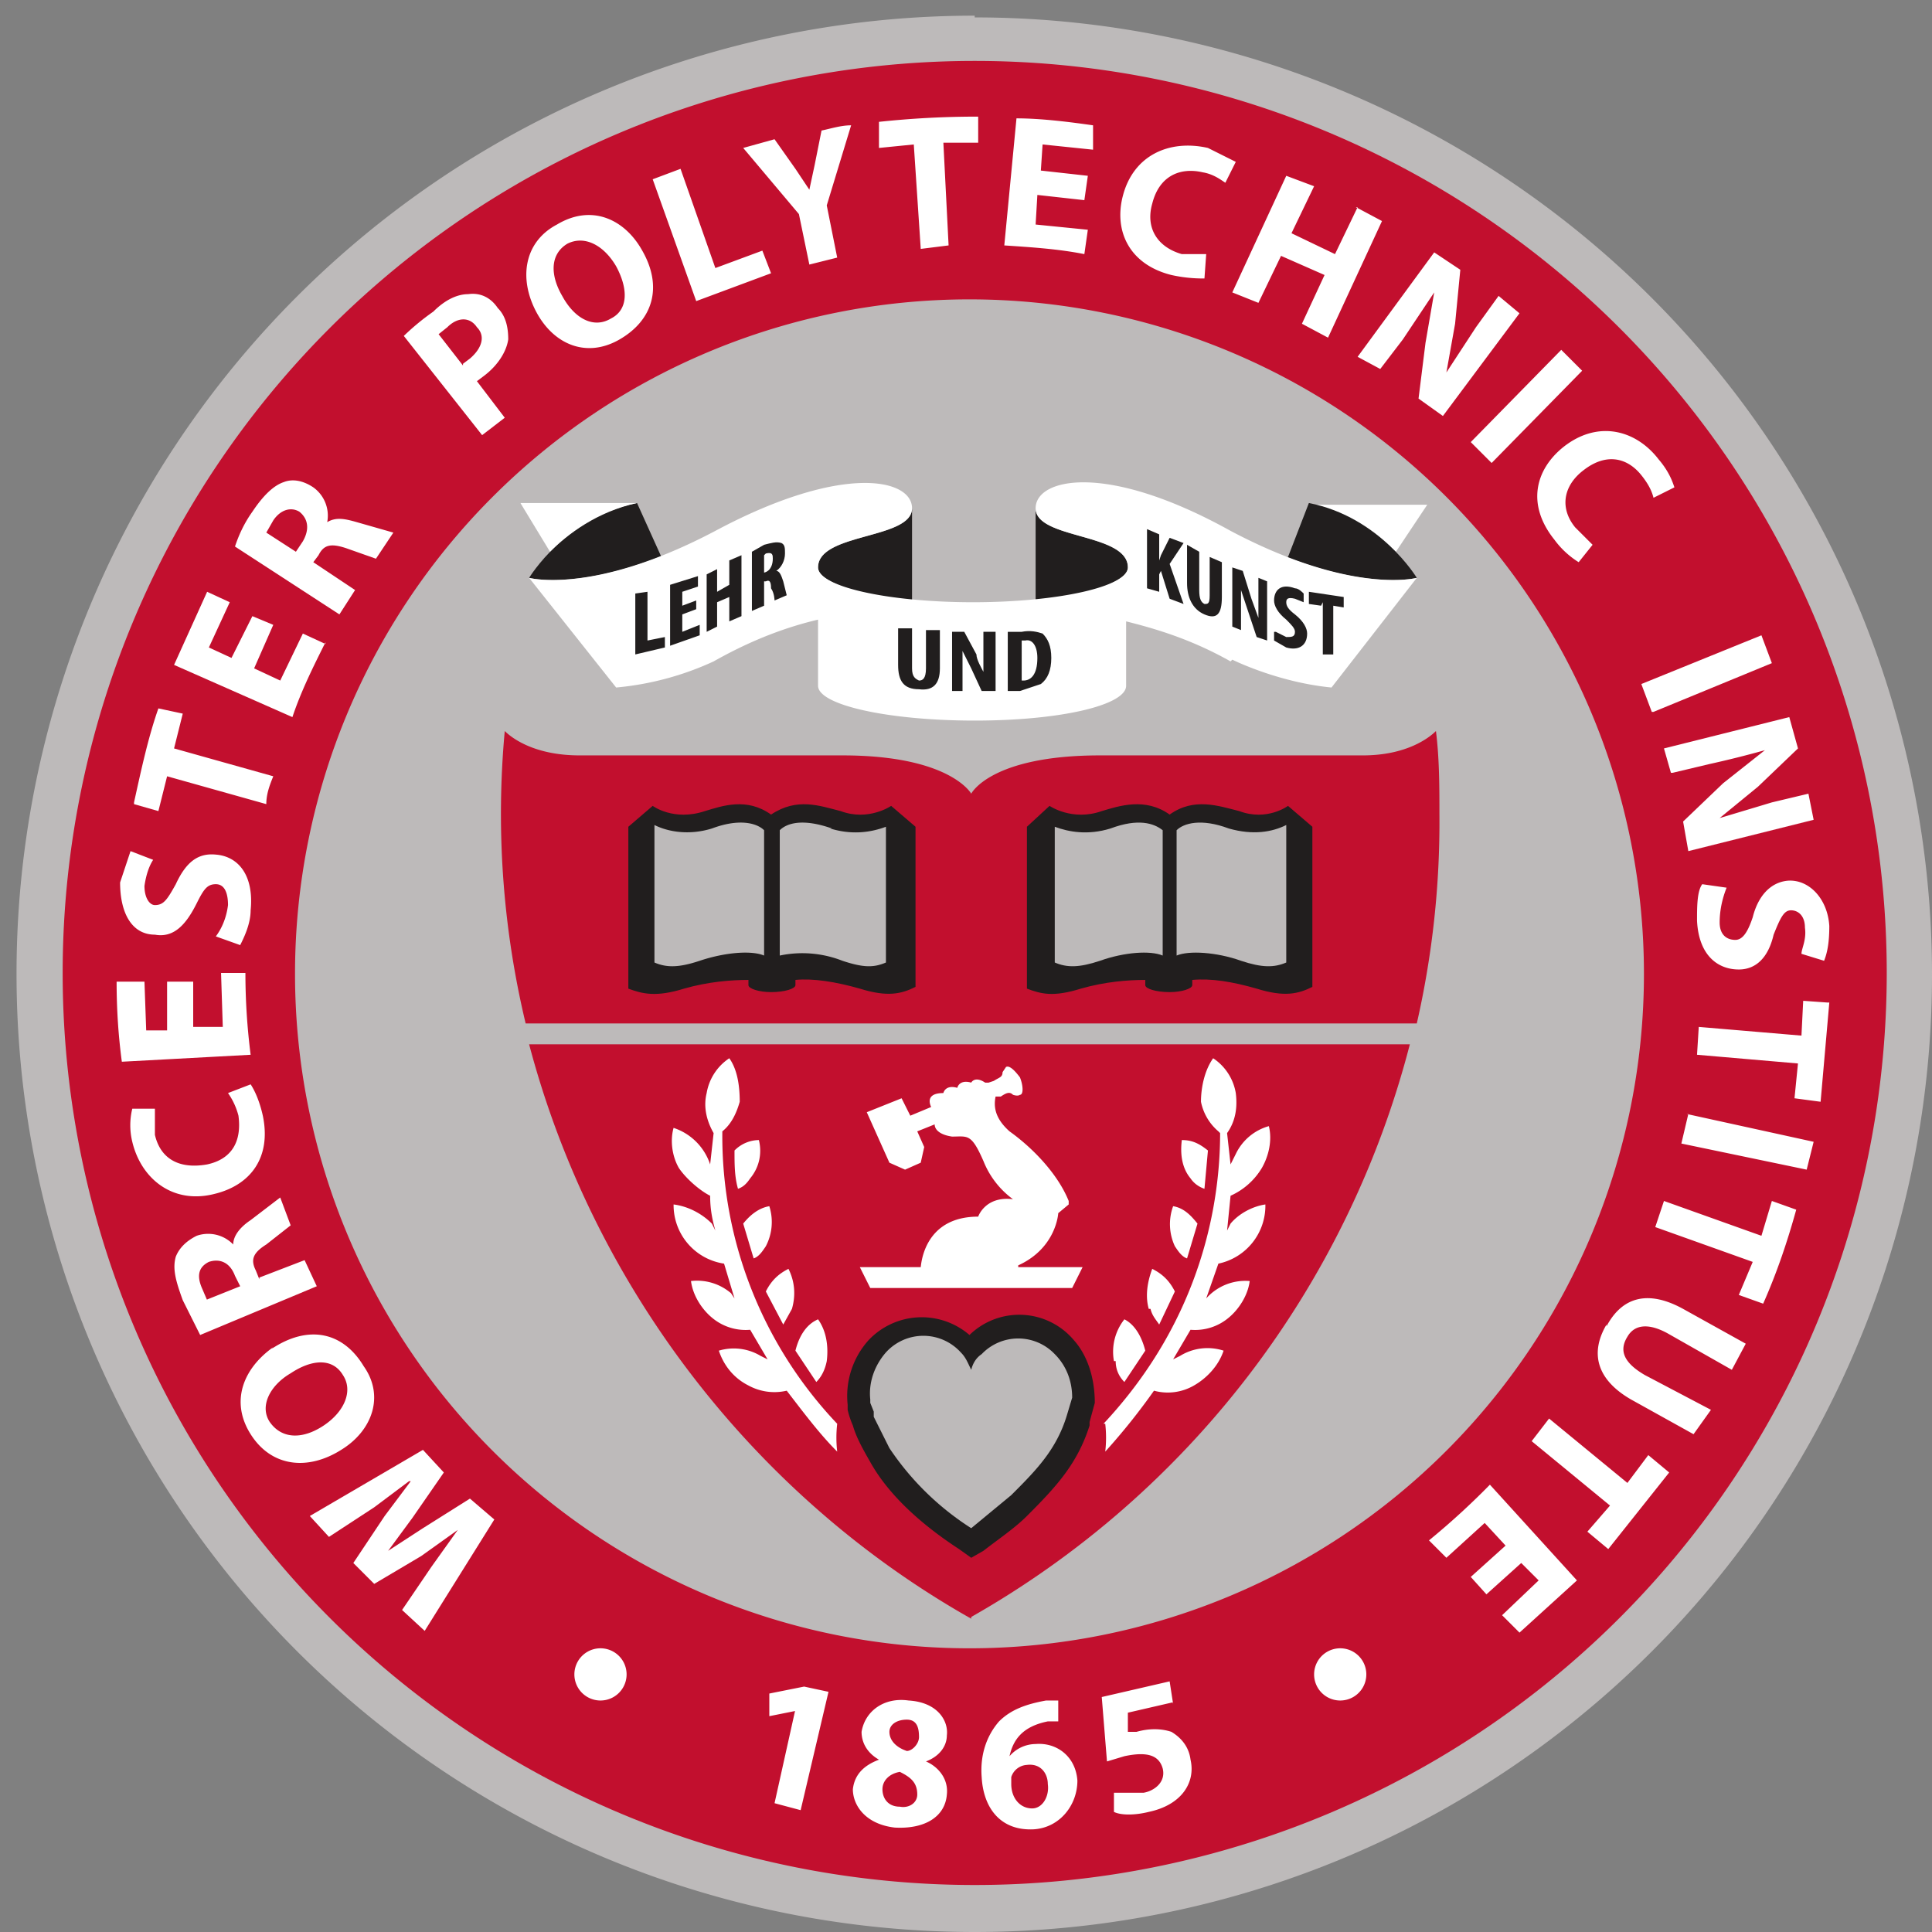
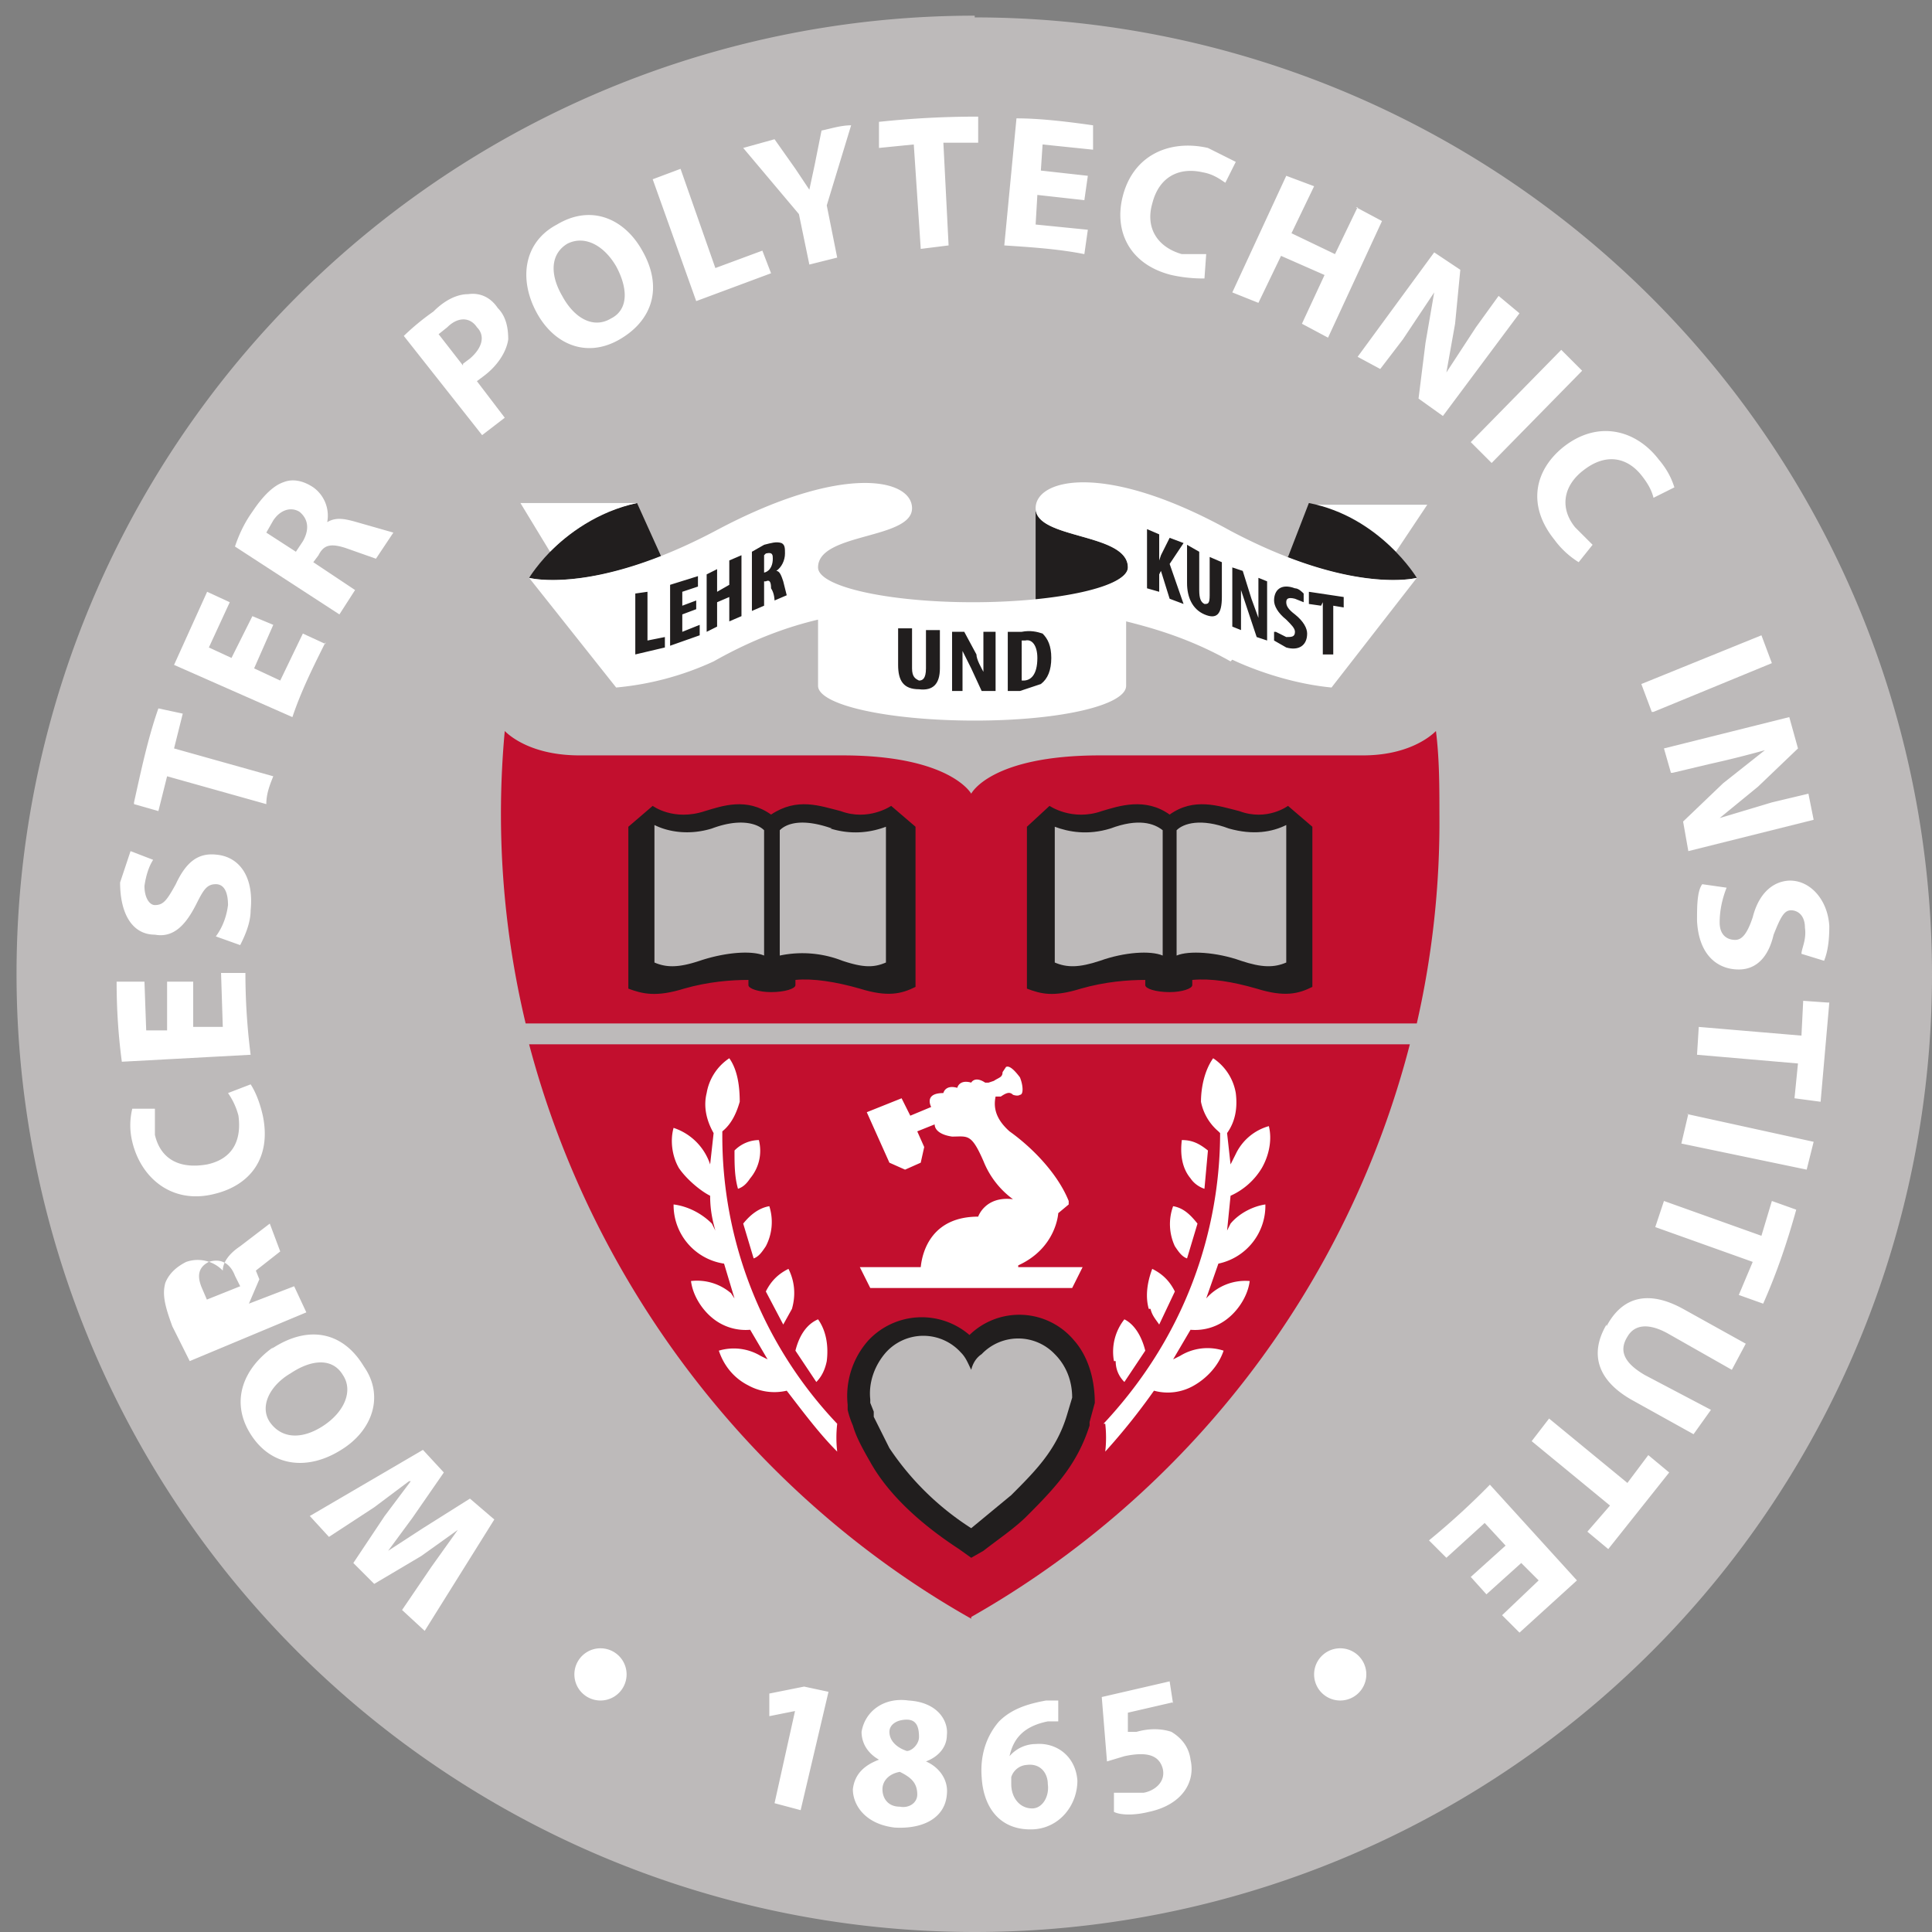
<svg xmlns="http://www.w3.org/2000/svg" fill="none" viewBox="0 0 111 111">
  <rect x="0" y="0" width="111" height="111" fill="#808080" stroke="none" />
  <path d="M55.6 107.6V2.5" stroke="#111C1C" stroke-width=".5" stroke-dasharray="1.8 1.8" />
  <path d="M56 .9A55 55 0 1 0 56 111 55 55 0 0 0 56 1Z" fill="#BDBABA" />
  <path d="M82.7 46.9c0-1.7 0-3.3-.2-4.9-.4.4-1.7 1.4-4.2 1.4H63.2c-6.3 0-7.4 2.2-7.4 2.2s-1.2-2.2-7.4-2.2H33.3c-2.6 0-3.9-1-4.3-1.4a51.8 51.8 0 0 0 1.2 16.8h51.2a52 52 0 0 0 1.3-12Zm-26.9 46A53.1 53.1 0 0 0 81 60H30.4c3.7 14 13 26 25.4 33Z" fill="#C20F2E" />
-   <path d="M55.7 17.2a38.7 38.7 0 1 0 0 77.5 38.7 38.7 0 0 0 0-77.5ZM56 3.5a52.4 52.4 0 1 1 0 104.8A52.4 52.4 0 0 1 56 3.5Z" fill="#C20F2E" />
  <path d="M32.3 17c.7 1.3 1.8 1.9 2.8 1.3 1-.5 1-1.7.3-3-.7-1.2-1.8-1.8-2.8-1.3-1 .6-1 1.8-.3 3Zm4.6-2.6c1.2 2.1.6 4-1.3 5.1-1.9 1.1-3.8.3-4.8-1.6-1-1.9-.7-4 1.2-5 2-1.2 3.9-.3 4.9 1.5ZM69.2 16c-.3 0-1 0-1.9-.2-2.4-.6-3.3-2.5-2.8-4.5.6-2.4 2.7-3.3 4.9-2.8l1.6.8-.6 1.2c-.3-.2-.7-.5-1.3-.6-1.3-.3-2.5.2-2.9 1.8-.4 1.4.3 2.5 1.7 2.9h1.4l-.1 1.4Zm21.5 16.3a5 5 0 0 1-1.4-1.3c-1.6-2-1.1-4 .5-5.3 2-1.6 4.2-1 5.5.7.6.7.8 1.3.9 1.6l-1.2.6c-.1-.4-.3-.8-.7-1.3-.8-1-2-1.3-3.3-.3-1.2.9-1.4 2.2-.5 3.3l1 1-.8 1ZM26.6 21l-1.4-1.8.5-.4c.6-.6 1.3-.6 1.7 0 .5.5.3 1.2-.4 1.8l-.4.3Zm.8.9.4-.3c.8-.6 1.3-1.4 1.4-2.1 0-.6-.1-1.3-.6-1.8-.4-.6-1-.9-1.7-.8-.6 0-1.3.3-2 1a14 14 0 0 0-1.7 1.4l4.5 5.7 1.3-1-1.6-2.1Zm16.9-6.2-.5-1.3-2.7 1-2-5.7-1.6.6 2.5 7 4.3-1.6Zm2.2-.5 1.6-.4-.6-3 1.4-4.6c-.6 0-1.2.2-1.7.3l-.4 2-.3 1.4-.8-1.2L44.5 8l-1.8.5 3.2 3.8.6 2.9Zm32.8 6 1.3-1.7 1.8-2.7-.5 2.9-.4 3.2 1.4 1 4.4-5.9-1.2-1-1.3 1.8-1.7 2.6.5-2.8.3-3.1-1.5-1-4.4 6 1.3.7Zm6.4 5.4 5.2-5.3-1.2-1.2-5.2 5.3 1.2 1.2Zm-23.4-12 .2-1.4-3-.3.1-1.7 2.7.3.2-1.4-2.7-.3.1-1.5 2.9.3V7.2c-1.4-.2-3-.4-4.4-.4l-.7 7.3c1.5.1 3.1.2 4.6.5ZM50.5 7v1.5l2-.2.4 6 1.6-.2-.3-5.9h2V6.7c-2 0-3.8.1-5.7.3ZM78 11.9l-1.3 2.7-2.5-1.2 1.3-2.7-1.6-.6-3.1 6.7 1.5.6 1.3-2.7 2.5 1.1-1.3 2.8 1.5.8 3.1-6.7-1.5-.8Z" fill="#fff" />
  <path d="M44.3 46.8c1.5-1 2.8-.5 4-.2 1.6.6 2.9-.3 2.9-.3l1.4 1.2v9.2c-.8.4-1.6.6-3.2.1-1.4-.4-2.7-.6-3.7-.5v.3c0 .2-.6.4-1.4.4-.7 0-1.3-.2-1.3-.4v-.3c-1 0-2.3.1-3.7.5-1.6.5-2.4.3-3.2 0v-9.3l1.4-1.2s1.2.9 3 .3c1-.3 2.4-.8 3.8.2Z" fill="#211E1E" />
  <path d="M47.7 47.6c1.3.4 2.4.2 3.2-.1v7.8c-.7.3-1.3.3-2.5-.1a6.3 6.3 0 0 0-3.6-.3v-7.2c.4-.4 1.3-.7 3-.1Zm-6.8 0c-1.3.4-2.5.2-3.3-.2v7.9c.7.3 1.4.3 2.6-.1 1.5-.5 3-.6 3.7-.3v-7.2c-.4-.4-1.4-.7-3-.1Z" fill="#BDBABA" />
  <path d="M67.2 46.8c1.4-1 2.8-.5 4-.2 1.6.6 2.8-.3 2.8-.3l1.4 1.2v9.2c-.8.4-1.6.6-3.2.1-1.4-.4-2.6-.6-3.7-.5v.3c0 .2-.6.4-1.3.4-.8 0-1.4-.2-1.4-.4v-.3c-1 0-2.3.1-3.7.5-1.6.5-2.3.3-3.1 0v-9.3l1.3-1.2s1.3.9 3 .3c1-.3 2.5-.8 3.9.2Z" fill="#211E1E" />
  <path d="M70.6 47.6c1.4.4 2.5.2 3.3-.2v7.9c-.7.3-1.4.3-2.6-.1-1.4-.5-3-.6-3.7-.3v-7.2c.4-.4 1.4-.7 3-.1Zm-6.8 0c-1.3.4-2.4.2-3.2-.1v7.8c.7.3 1.4.3 2.6-.1 1.4-.5 2.9-.6 3.6-.3v-7.2c-.5-.4-1.4-.7-3-.1Z" fill="#BDBABA" />
-   <path d="M58.5 72.7c2.2-1 2.3-3 2.3-3l.6-.5V69c-.6-1.5-2-3-3.4-4-.9-.8-.9-1.5-.8-2h.3c.3-.2.5-.3.7-.1.3.1.4 0 .4 0 .2 0 .2-.5 0-1-.3-.4-.6-.7-.8-.6l-.2.3c0 .3-.2.3-.5.5l-.3.1h-.2c-.6-.4-.8 0-.8 0-.7-.2-.8.3-.8.3-.7-.2-.8.3-.8.3-1 0-.8.6-.7.8l-1.2.5-.5-1-2 .8 1.3 2.9.9.4.9-.4.2-.9-.4-.9 1-.4c0 .3.3.6 1 .7.9 0 1.1-.2 1.8 1.4a5 5 0 0 0 1.7 2.2c-1.6-.2-2 1-2 1-2.6 0-3.2 1.9-3.3 2.9h-3.5L50 74h11.6l.6-1.2h-3.7ZM99.2 51c-.2.5-.4 1.2-.4 2 0 .7.4 1 .9 1 .4 0 .7-.4 1-1.3.3-1.2 1-2 2-2.1 1.2-.1 2.3 1 2.4 2.6 0 .9-.1 1.5-.3 2l-1.3-.4c0-.3.3-.8.2-1.5 0-.7-.4-1-.8-1s-.6.4-1 1.4c-.3 1.3-1 2-2 2-1.2 0-2.3-.8-2.4-2.8 0-.8 0-1.7.3-2.1l1.4.2Zm-6.9 25.1c-1 1.7-.5 3.2 1.4 4.3l3.6 2 1-1.4-3.8-2c-1.2-.7-1.5-1.4-1-2.2.4-.7 1.2-.8 2.3-.2l3.7 2.1.8-1.5-3.6-2c-2-1.1-3.5-.7-4.4 1ZM95 40.9l6.8-2.8-.6-1.6-6.9 2.8.6 1.6Zm1.1 3.5 2.1-.5a59 59 0 0 0 3.2-.8L99 45l-2.3 2.2.3 1.7 7.2-1.8-.3-1.5-2.1.5-3 .9 2.2-1.8 2.3-2.2-.5-1.8-7.2 1.8.4 1.4ZM97 64l-.4 1.7 7.2 1.5.4-1.6-7.3-1.6Zm-1.1 20.6-1.2-1-1.2 1.6-4.5-3.7-1 1.3 4.5 3.7-1.3 1.5 1.2 1 3.5-4.4Zm-13.8 3.9 1 1 2.2-2 1.2 1.3-2 1.8.9 1 2-1.8 1 1-2.1 2 1 1 3.3-3-5-5.5a43 43 0 0 1-3.5 3.2Zm21.1-19-1.4-.5-.6 2-5.6-2-.5 1.5 5.6 2-.8 1.9 1.4.5c.8-1.8 1.4-3.6 1.9-5.4Zm1.8-11.9-1.4-.1-.1 2-5.9-.5-.1 1.6 5.8.5-.2 2 1.5.2.5-5.7Zm-90.6 4.7c.2.3.5.9.7 1.8.5 2.4-.7 4-2.8 4.5-2.4.6-4.2-.9-4.7-3a4 4 0 0 1 0-1.9h1.3v1.5c.3 1.3 1.3 2 3 1.7 1.4-.3 2-1.3 1.8-2.8a4 4 0 0 0-.6-1.3l1.3-.5Zm-2.5 12.4-.3-.7c-.3-.7-.2-1.2.4-1.5.6-.2 1.2 0 1.5.8l.3.6-2 .8Zm3-1.2-.2-.5c-.3-.6-.2-1 .6-1.5l1.4-1.1-.6-1.6-1.7 1.3c-.6.4-1 .9-1 1.4a2 2 0 0 0-2.1-.5c-.6.3-1 .7-1.2 1.2-.2.7 0 1.4.4 2.5l1 2 6.7-2.8-.7-1.5-2.6 1Zm-.8-17.6h-1.4l.1 3.1h-1.7v-2.6H9.6v2.8H8.4l-.1-2.8H6.7c0 1.6.1 3.1.3 4.6l7.4-.4a37 37 0 0 1-.3-4.7Zm4.5 26c1.2-.8 1.7-2 1.1-2.9-.6-1-1.8-.9-3-.1-1.2.7-1.8 1.9-1.2 2.8.7 1 1.9 1 3.1.2Zm-3-4.4c2.1-1.4 4.1-1 5.3 1 1.2 1.7.5 3.7-1.3 4.8-1.9 1.2-4 1-5.2-.9-1.2-1.9-.4-3.8 1.3-5Zm-3.2-23.7c.3-.4.6-1 .7-1.8 0-.7-.2-1.2-.7-1.2-.5 0-.7.3-1.1 1.1-.6 1.2-1.3 2-2.4 1.8-1.3 0-2-1.2-2-3l.6-1.8 1.3.5c-.2.3-.4.8-.5 1.5 0 .7.3 1.1.6 1.1.5 0 .7-.3 1.2-1.2.6-1.3 1.3-1.8 2.3-1.7 1.3.1 2.2 1.2 2 3.2 0 .8-.4 1.6-.6 2l-1.4-.5Zm5-22.7-.4.6-1.7-1.1.4-.7c.4-.6 1-.8 1.5-.5.5.4.6 1 .2 1.7Zm.6 1.2.3-.4c.3-.6.7-.7 1.6-.4l1.7.6 1-1.5-2.1-.6c-.7-.2-1.2-.3-1.7 0a2 2 0 0 0-.8-2c-.6-.4-1.2-.5-1.7-.3-.6.2-1.2.8-1.8 1.7-.5.7-.8 1.4-1 2l6 3.9.9-1.4-2.4-1.6Zm9 53.8-2.7 1.7-2 1.3 1.4-1.9 1.8-2.6-1.2-1.3-6.5 3.8 1.1 1.2 2.6-1.7 2-1.5h.1l-1.5 2-1.8 2.7 1.2 1.2 2.7-1.6 2.1-1.5-1.5 2.1-1.7 2.5 1.3 1.2 4-6.4-1.4-1.2ZM18.7 37l-1.3-.6-1.3 2.7-1.5-.7 1.1-2.5-1.2-.5-1.2 2.4-1.3-.6 1.2-2.6-1.3-.6-1.9 4.2 6.8 3c.5-1.5 1.2-2.9 1.9-4.3Zm-11 9.2 1.4.4.5-2 5.7 1.6c0-.6.2-1.1.4-1.6L10 43l.5-2-1.4-.3c-.6 1.7-1 3.6-1.4 5.4Zm38 52.1-1.5.3v-1.3l2-.4 1.4.3L46 104l-1.5-.4 1.2-5.4Zm5.4 1.2c0 .5.4.9 1 1.1.3 0 .7-.4.7-.8 0-.5-.1-1-.7-1s-1 .3-1 .7Zm1.6 3.6c0-.7-.4-1-1-1.3-.6.1-1 .5-1 1s.3 1 1 1c.5.1 1-.2 1-.7Zm-2.2-2c-.7-.4-1-1-1-1.6.2-1.2 1.3-2 2.7-1.8 1.7.1 2.3 1.2 2.2 2 0 .6-.4 1.2-1.2 1.5.7.3 1.3 1 1.2 1.9-.1 1.3-1.3 2-3 1.9-1.7-.2-2.4-1.3-2.4-2.2.1-.9.7-1.4 1.5-1.7Zm9.7 1.4c0-.6-.4-1.2-1.2-1.1a1 1 0 0 0-.9.7v.4c0 .8.5 1.4 1.2 1.4.6 0 1-.7.9-1.4Zm.7-3.6h-.7c-1.5.3-2 1.1-2.2 2a2 2 0 0 1 1.5-.7c1.2-.1 2.3.7 2.4 2.1 0 1.4-1 2.7-2.5 2.8-1.9.1-2.9-1.2-3-3-.1-1.3.3-2.4 1-3.2.7-.7 1.6-1 2.7-1.2h.7v1.2Zm6.5-1.1-2.6.6v1.1h.5c.7-.2 1.4-.2 2 0 .5.3 1 .8 1.1 1.6.3 1.3-.5 2.6-2.4 3-.8.2-1.6.2-2 0V103h1.7c.6-.1 1.3-.6 1.1-1.4-.2-.7-.8-1-2.2-.7l-1 .3-.3-3.7 3.9-.9.2 1.3ZM36 96.2a1.5 1.5 0 1 1-3 0 1.5 1.5 0 0 1 3 0Zm39.5 0a1.5 1.5 0 1 0 3 0 1.5 1.5 0 0 0-3 0Z" fill="#fff" />
+   <path d="M58.5 72.7c2.2-1 2.3-3 2.3-3l.6-.5V69c-.6-1.5-2-3-3.4-4-.9-.8-.9-1.5-.8-2h.3c.3-.2.5-.3.7-.1.3.1.4 0 .4 0 .2 0 .2-.5 0-1-.3-.4-.6-.7-.8-.6l-.2.3c0 .3-.2.3-.5.5l-.3.1h-.2c-.6-.4-.8 0-.8 0-.7-.2-.8.3-.8.3-.7-.2-.8.3-.8.3-1 0-.8.6-.7.8l-1.2.5-.5-1-2 .8 1.3 2.9.9.4.9-.4.2-.9-.4-.9 1-.4c0 .3.3.6 1 .7.9 0 1.1-.2 1.8 1.4a5 5 0 0 0 1.7 2.2c-1.6-.2-2 1-2 1-2.6 0-3.2 1.9-3.3 2.9h-3.5L50 74h11.6l.6-1.2h-3.7ZM99.2 51c-.2.5-.4 1.2-.4 2 0 .7.4 1 .9 1 .4 0 .7-.4 1-1.3.3-1.2 1-2 2-2.1 1.2-.1 2.3 1 2.4 2.6 0 .9-.1 1.5-.3 2l-1.3-.4c0-.3.3-.8.2-1.5 0-.7-.4-1-.8-1s-.6.4-1 1.4c-.3 1.3-1 2-2 2-1.2 0-2.3-.8-2.4-2.8 0-.8 0-1.7.3-2.1l1.4.2Zm-6.9 25.1c-1 1.7-.5 3.2 1.4 4.3l3.6 2 1-1.4-3.8-2c-1.2-.7-1.5-1.4-1-2.2.4-.7 1.2-.8 2.3-.2l3.7 2.1.8-1.5-3.6-2c-2-1.1-3.5-.7-4.4 1ZM95 40.9l6.8-2.8-.6-1.6-6.9 2.8.6 1.6Zm1.1 3.5 2.1-.5a59 59 0 0 0 3.2-.8L99 45l-2.3 2.2.3 1.7 7.2-1.8-.3-1.5-2.1.5-3 .9 2.2-1.8 2.3-2.2-.5-1.8-7.2 1.8.4 1.4ZM97 64l-.4 1.7 7.2 1.5.4-1.6-7.3-1.6Zm-1.1 20.6-1.2-1-1.2 1.6-4.5-3.7-1 1.3 4.5 3.7-1.3 1.5 1.2 1 3.5-4.4Zm-13.8 3.9 1 1 2.2-2 1.2 1.3-2 1.8.9 1 2-1.8 1 1-2.1 2 1 1 3.3-3-5-5.5a43 43 0 0 1-3.5 3.2Zm21.1-19-1.4-.5-.6 2-5.6-2-.5 1.5 5.6 2-.8 1.9 1.4.5c.8-1.8 1.4-3.6 1.9-5.4Zm1.8-11.9-1.4-.1-.1 2-5.9-.5-.1 1.6 5.8.5-.2 2 1.5.2.5-5.7Zm-90.6 4.7c.2.3.5.9.7 1.8.5 2.4-.7 4-2.8 4.5-2.4.6-4.2-.9-4.7-3a4 4 0 0 1 0-1.9h1.3v1.5c.3 1.3 1.3 2 3 1.7 1.4-.3 2-1.3 1.8-2.8a4 4 0 0 0-.6-1.3l1.3-.5Zm-2.5 12.4-.3-.7c-.3-.7-.2-1.2.4-1.5.6-.2 1.2 0 1.5.8l.3.6-2 .8Zm3-1.2-.2-.5l1.4-1.1-.6-1.6-1.7 1.3c-.6.4-1 .9-1 1.4a2 2 0 0 0-2.1-.5c-.6.3-1 .7-1.2 1.2-.2.7 0 1.4.4 2.5l1 2 6.7-2.8-.7-1.5-2.6 1Zm-.8-17.6h-1.4l.1 3.1h-1.7v-2.6H9.6v2.8H8.4l-.1-2.8H6.7c0 1.6.1 3.1.3 4.6l7.4-.4a37 37 0 0 1-.3-4.7Zm4.5 26c1.2-.8 1.7-2 1.1-2.9-.6-1-1.8-.9-3-.1-1.2.7-1.8 1.9-1.2 2.8.7 1 1.9 1 3.1.2Zm-3-4.4c2.1-1.4 4.1-1 5.3 1 1.2 1.7.5 3.7-1.3 4.8-1.9 1.2-4 1-5.2-.9-1.2-1.9-.4-3.8 1.3-5Zm-3.2-23.7c.3-.4.6-1 .7-1.8 0-.7-.2-1.2-.7-1.2-.5 0-.7.3-1.1 1.1-.6 1.2-1.3 2-2.4 1.8-1.3 0-2-1.2-2-3l.6-1.8 1.3.5c-.2.3-.4.8-.5 1.5 0 .7.3 1.1.6 1.1.5 0 .7-.3 1.2-1.2.6-1.3 1.3-1.8 2.3-1.7 1.3.1 2.2 1.2 2 3.2 0 .8-.4 1.6-.6 2l-1.4-.5Zm5-22.7-.4.6-1.7-1.1.4-.7c.4-.6 1-.8 1.5-.5.5.4.6 1 .2 1.7Zm.6 1.2.3-.4c.3-.6.7-.7 1.6-.4l1.7.6 1-1.5-2.1-.6c-.7-.2-1.2-.3-1.7 0a2 2 0 0 0-.8-2c-.6-.4-1.2-.5-1.7-.3-.6.2-1.2.8-1.8 1.7-.5.7-.8 1.4-1 2l6 3.9.9-1.4-2.4-1.6Zm9 53.8-2.7 1.7-2 1.3 1.4-1.9 1.8-2.6-1.2-1.3-6.5 3.8 1.1 1.2 2.6-1.7 2-1.5h.1l-1.5 2-1.8 2.7 1.2 1.2 2.7-1.6 2.1-1.5-1.5 2.1-1.7 2.5 1.3 1.2 4-6.4-1.4-1.2ZM18.7 37l-1.3-.6-1.3 2.7-1.5-.7 1.1-2.5-1.2-.5-1.2 2.4-1.3-.6 1.2-2.6-1.3-.6-1.9 4.2 6.8 3c.5-1.5 1.2-2.9 1.9-4.3Zm-11 9.2 1.4.4.5-2 5.7 1.6c0-.6.2-1.1.4-1.6L10 43l.5-2-1.4-.3c-.6 1.7-1 3.6-1.4 5.4Zm38 52.1-1.5.3v-1.3l2-.4 1.4.3L46 104l-1.5-.4 1.2-5.4Zm5.4 1.2c0 .5.4.9 1 1.1.3 0 .7-.4.7-.8 0-.5-.1-1-.7-1s-1 .3-1 .7Zm1.6 3.6c0-.7-.4-1-1-1.3-.6.1-1 .5-1 1s.3 1 1 1c.5.1 1-.2 1-.7Zm-2.2-2c-.7-.4-1-1-1-1.6.2-1.2 1.3-2 2.7-1.8 1.7.1 2.3 1.2 2.2 2 0 .6-.4 1.2-1.2 1.5.7.3 1.3 1 1.2 1.9-.1 1.3-1.3 2-3 1.9-1.7-.2-2.4-1.3-2.4-2.2.1-.9.7-1.4 1.5-1.7Zm9.7 1.4c0-.6-.4-1.2-1.2-1.1a1 1 0 0 0-.9.7v.4c0 .8.5 1.4 1.2 1.4.6 0 1-.7.9-1.4Zm.7-3.6h-.7c-1.5.3-2 1.1-2.2 2a2 2 0 0 1 1.5-.7c1.2-.1 2.3.7 2.4 2.1 0 1.4-1 2.7-2.5 2.8-1.9.1-2.9-1.2-3-3-.1-1.3.3-2.4 1-3.2.7-.7 1.6-1 2.7-1.2h.7v1.2Zm6.5-1.1-2.6.6v1.1h.5c.7-.2 1.4-.2 2 0 .5.3 1 .8 1.1 1.6.3 1.3-.5 2.6-2.4 3-.8.2-1.6.2-2 0V103h1.7c.6-.1 1.3-.6 1.1-1.4-.2-.7-.8-1-2.2-.7l-1 .3-.3-3.7 3.9-.9.2 1.3ZM36 96.2a1.5 1.5 0 1 1-3 0 1.5 1.5 0 0 1 3 0Zm39.5 0a1.5 1.5 0 1 0 3 0 1.5 1.5 0 0 0-3 0Z" fill="#fff" />
  <path d="m38 32-1.4-3.1c-4.1.8-6.2 4.3-6.2 4.3s2.6.7 7.5-1.2Z" fill="#211E1E" />
  <path d="M36.6 28.9h-6.7l1.7 2.8c1-1 2.7-2.3 5-2.8Zm43.6 2.8L82 29h-6.7c2.3.5 4 1.8 5 2.8Z" fill="#fff" />
-   <path d="M47 32.6c0 .8 2.2 1.6 5.4 1.9v-5.3c0 1.8-5.4 1.4-5.4 3.4Z" fill="#211E1E" />
  <path d="M45.5 75.2c.2-.7.2-1.5-.2-2.3-.6.3-1 .7-1.3 1.3l1 1.9.5-.9Zm2 3c.1-.8 0-1.7-.5-2.4-.7.3-1.1 1-1.3 1.8l1.2 1.8c.3-.3.5-.7.6-1.2ZM44 71.6a3 3 0 0 0 .2-2.3c-.6.1-1.1.5-1.5 1l.6 2c.3-.1.5-.4.7-.7Zm-.9-3.9c.5-.6.7-1.4.5-2.2a2 2 0 0 0-1.4.6c0 .8 0 1.5.2 2.2.3-.1.5-.3.7-.6Z" fill="#fff" />
  <path d="M48.1 81.8a24 24 0 0 1-6.6-16.7V65c.5-.4.8-1 1-1.7 0-.8-.1-1.8-.6-2.5a3 3 0 0 0-1.3 2c-.2.8 0 1.6.4 2.3l-.2 1.8a3.3 3.3 0 0 0-2.1-2.1c-.2.7-.1 1.6.3 2.3.4.6 1.2 1.3 1.8 1.6 0 .7.1 1.3.3 2l-.2-.4c-.6-.6-1.4-1-2.2-1.1a3.4 3.4 0 0 0 2.9 3.4l.6 2-.2-.3a3 3 0 0 0-2.3-.7c.1.8.6 1.6 1.2 2.1a3 3 0 0 0 2.2.7l1 1.7-.4-.2a3 3 0 0 0-2.4-.3c.3.9.9 1.6 1.7 2a3.1 3.1 0 0 0 2.2.3c1 1.3 1.9 2.5 2.9 3.5a7 7 0 0 1 0-1.6ZM66 75.2c-.2-.7-.1-1.5.2-2.3.6.3 1 .7 1.3 1.3l-.9 1.9c-.2-.3-.4-.5-.5-.9Zm-2 3a3 3 0 0 1 .6-2.4c.6.3 1 1 1.2 1.8l-1.2 1.8c-.3-.3-.5-.7-.5-1.2Zm3.5-6.6a3 3 0 0 1-.1-2.3c.6.1 1 .5 1.4 1l-.6 2c-.3-.1-.5-.4-.7-.7Zm.9-3.9c-.5-.6-.6-1.4-.5-2.2.6 0 1 .2 1.5.6l-.2 2.2c-.3-.1-.6-.3-.8-.6Z" fill="#fff" />
  <path d="M63.4 81.8c5.8-6.2 6.7-13 6.7-16.7L70 65a3 3 0 0 1-1-1.7c0-.8.2-1.8.7-2.5a3 3 0 0 1 1.3 2c.1.8 0 1.6-.5 2.3l.2 1.8.3-.6a3 3 0 0 1 1.9-1.6c.2.8 0 1.7-.4 2.4a4 4 0 0 1-1.8 1.6l-.2 2 .2-.4c.5-.6 1.3-1 2-1.1a3.4 3.4 0 0 1-2.7 3.4l-.7 2a3 3 0 0 1 2.5-1c-.1.8-.6 1.6-1.2 2.1a3 3 0 0 1-2.2.7l-1 1.7.4-.2a3 3 0 0 1 2.5-.3c-.3.9-1 1.6-1.7 2a3 3 0 0 1-2.3.3 37 37 0 0 1-2.8 3.5 7 7 0 0 0 0-1.6Z" fill="#fff" />
  <path d="M61.7 77a4.1 4.1 0 0 0-6-.3 4.2 4.2 0 0 0-5.8.3 4.8 4.8 0 0 0-1.2 3.7v.3a5.2 5.2 0 0 0 .3.9c.2.7.6 1.4 1 2.1 1 1.8 2.8 3.5 5.1 5l.7.5.7-.4c.9-.7 1.8-1.3 2.5-2 1.7-1.7 2.9-3 3.6-5.2v-.2l.3-1.1c0-1.4-.4-2.7-1.2-3.6Z" fill="#211E1E" />
  <path d="m50 80.6.2.5v.3l.9 1.8a16 16 0 0 0 4.7 4.6l2.3-1.9c1.4-1.4 2.6-2.6 3.2-4.6l.3-1c0-.9-.3-1.8-1-2.5a2.9 2.9 0 0 0-4.2 0c-.3.2-.5.5-.6.9-.2-.4-.3-.7-.6-1a2.9 2.9 0 0 0-4.3 0c-.7.8-1 1.8-.9 2.7v.2Z" fill="#BDBABA" />
  <path d="m74 32 1.2-3.1c4.1.8 6.2 4.3 6.2 4.3s-2.6.7-7.5-1.2Zm-9.2.6c0 .8-2.2 1.6-5.3 1.9v-5.3c0 1.8 5.3 1.4 5.3 3.4Z" fill="#211E1E" />
  <path d="M70.8 37.9s2.6 1.3 5.7 1.6l4.9-6.3s-3.7 1-10.7-2.7c-7.2-4-11.2-3-11.2-1.3 0 1.8 5.3 1.4 5.3 3.4 0 1.1-4 2-8.9 2s-8.9-.9-8.9-2c0-2 5.4-1.6 5.4-3.4 0-1.7-4-2.6-11.3 1.3-7 3.7-10.7 2.7-10.7 2.7l5 6.3A17 17 0 0 0 41 38c2.3-1.3 4.3-2 6-2.4v3.8c0 1.1 4 2 9 2s8.7-.9 8.7-2v-3.7c1.6.4 3.7 1 6 2.3" fill="#fff" />
  <path d="m36.5 34.1.7-.1v2.8l1-.2v.6l-1.7.4V34Zm3.5.9-.8.3v1l1-.4v.6l-1.7.6v-3.5l1.6-.5v.6l-.9.3v.8l.8-.3v.6Zm1.2-2.4V34l.7-.4v-1.4l.7-.3v3.5l-.7.3v-1.4l-.7.3V36l-.6.3V33l.6-.3Zm2.7.4v-.1c.4-.1.5-.5.5-.8 0-.2 0-.4-.4-.3l-.1.1v1Zm-.7-1.3.7-.4c.4-.1.7-.2 1-.1.2.1.2.3.2.6 0 .4-.2.8-.5 1 .2 0 .3.3.4.6l.2.8-.7.3s0-.4-.2-.7c0-.4-.1-.5-.3-.4h-.1v1.4l-.7.3v-3.4Zm22.7-1.3.7.3v1.5l.1-.3.5-1 .8.3-.8 1.2.8 2.3-.8-.3-.5-1.6-.1.2v1l-.7-.2v-3.5Zm3 1.3v2.2c0 .5.1.7.3.8.2 0 .3 0 .3-.5V32l.7.3v2c0 1-.3 1.3-1 1-.7-.3-1-1-1-1.8v-2.2l.7.4Zm1.9 4.3v-3.4l.6.2.5 1.6.4 1.1v-2.3l.5.2v3.4l-.6-.2-.5-1.5-.4-1.2v2.3l-.5-.2Zm2.5.3.6.3c.3 0 .5 0 .5-.3 0-.2-.2-.4-.5-.7-.5-.4-.7-.8-.7-1.1 0-.6.4-1 1.2-.7.2 0 .4.2.5.3v.5l-.5-.2c-.4-.1-.5 0-.5.2s.1.4.5.7c.5.4.7.8.7 1.1 0 .7-.5 1-1.2.8l-.7-.4v-.5Zm2.6-1.5-.7-.1V34l2 .3v.6l-.6-.1v2.8H76v-3Zm-23.5 1.3v2.3c0 .5.2.6.4.7.2 0 .4-.1.4-.7v-2.2h.8v2.2c0 .9-.4 1.3-1.2 1.2-.9 0-1.2-.5-1.2-1.4v-2.1h.8Zm2.3 3.6v-3.4h.7l.7 1.3c0 .3.3.8.4 1v-2.3h.7v3.4h-.8l-.6-1.3-.5-1v2.3h-.6Zm4-.6h.1c.4 0 .8-.3.8-1.3 0-.7-.3-1.1-.7-1h-.2V39Zm-.8-2.8h.8c.5-.1.9 0 1.2.1.3.3.5.7.5 1.4s-.2 1.2-.6 1.5l-1.2.4h-.7v-3.4Z" fill="#211E1E" />
</svg>